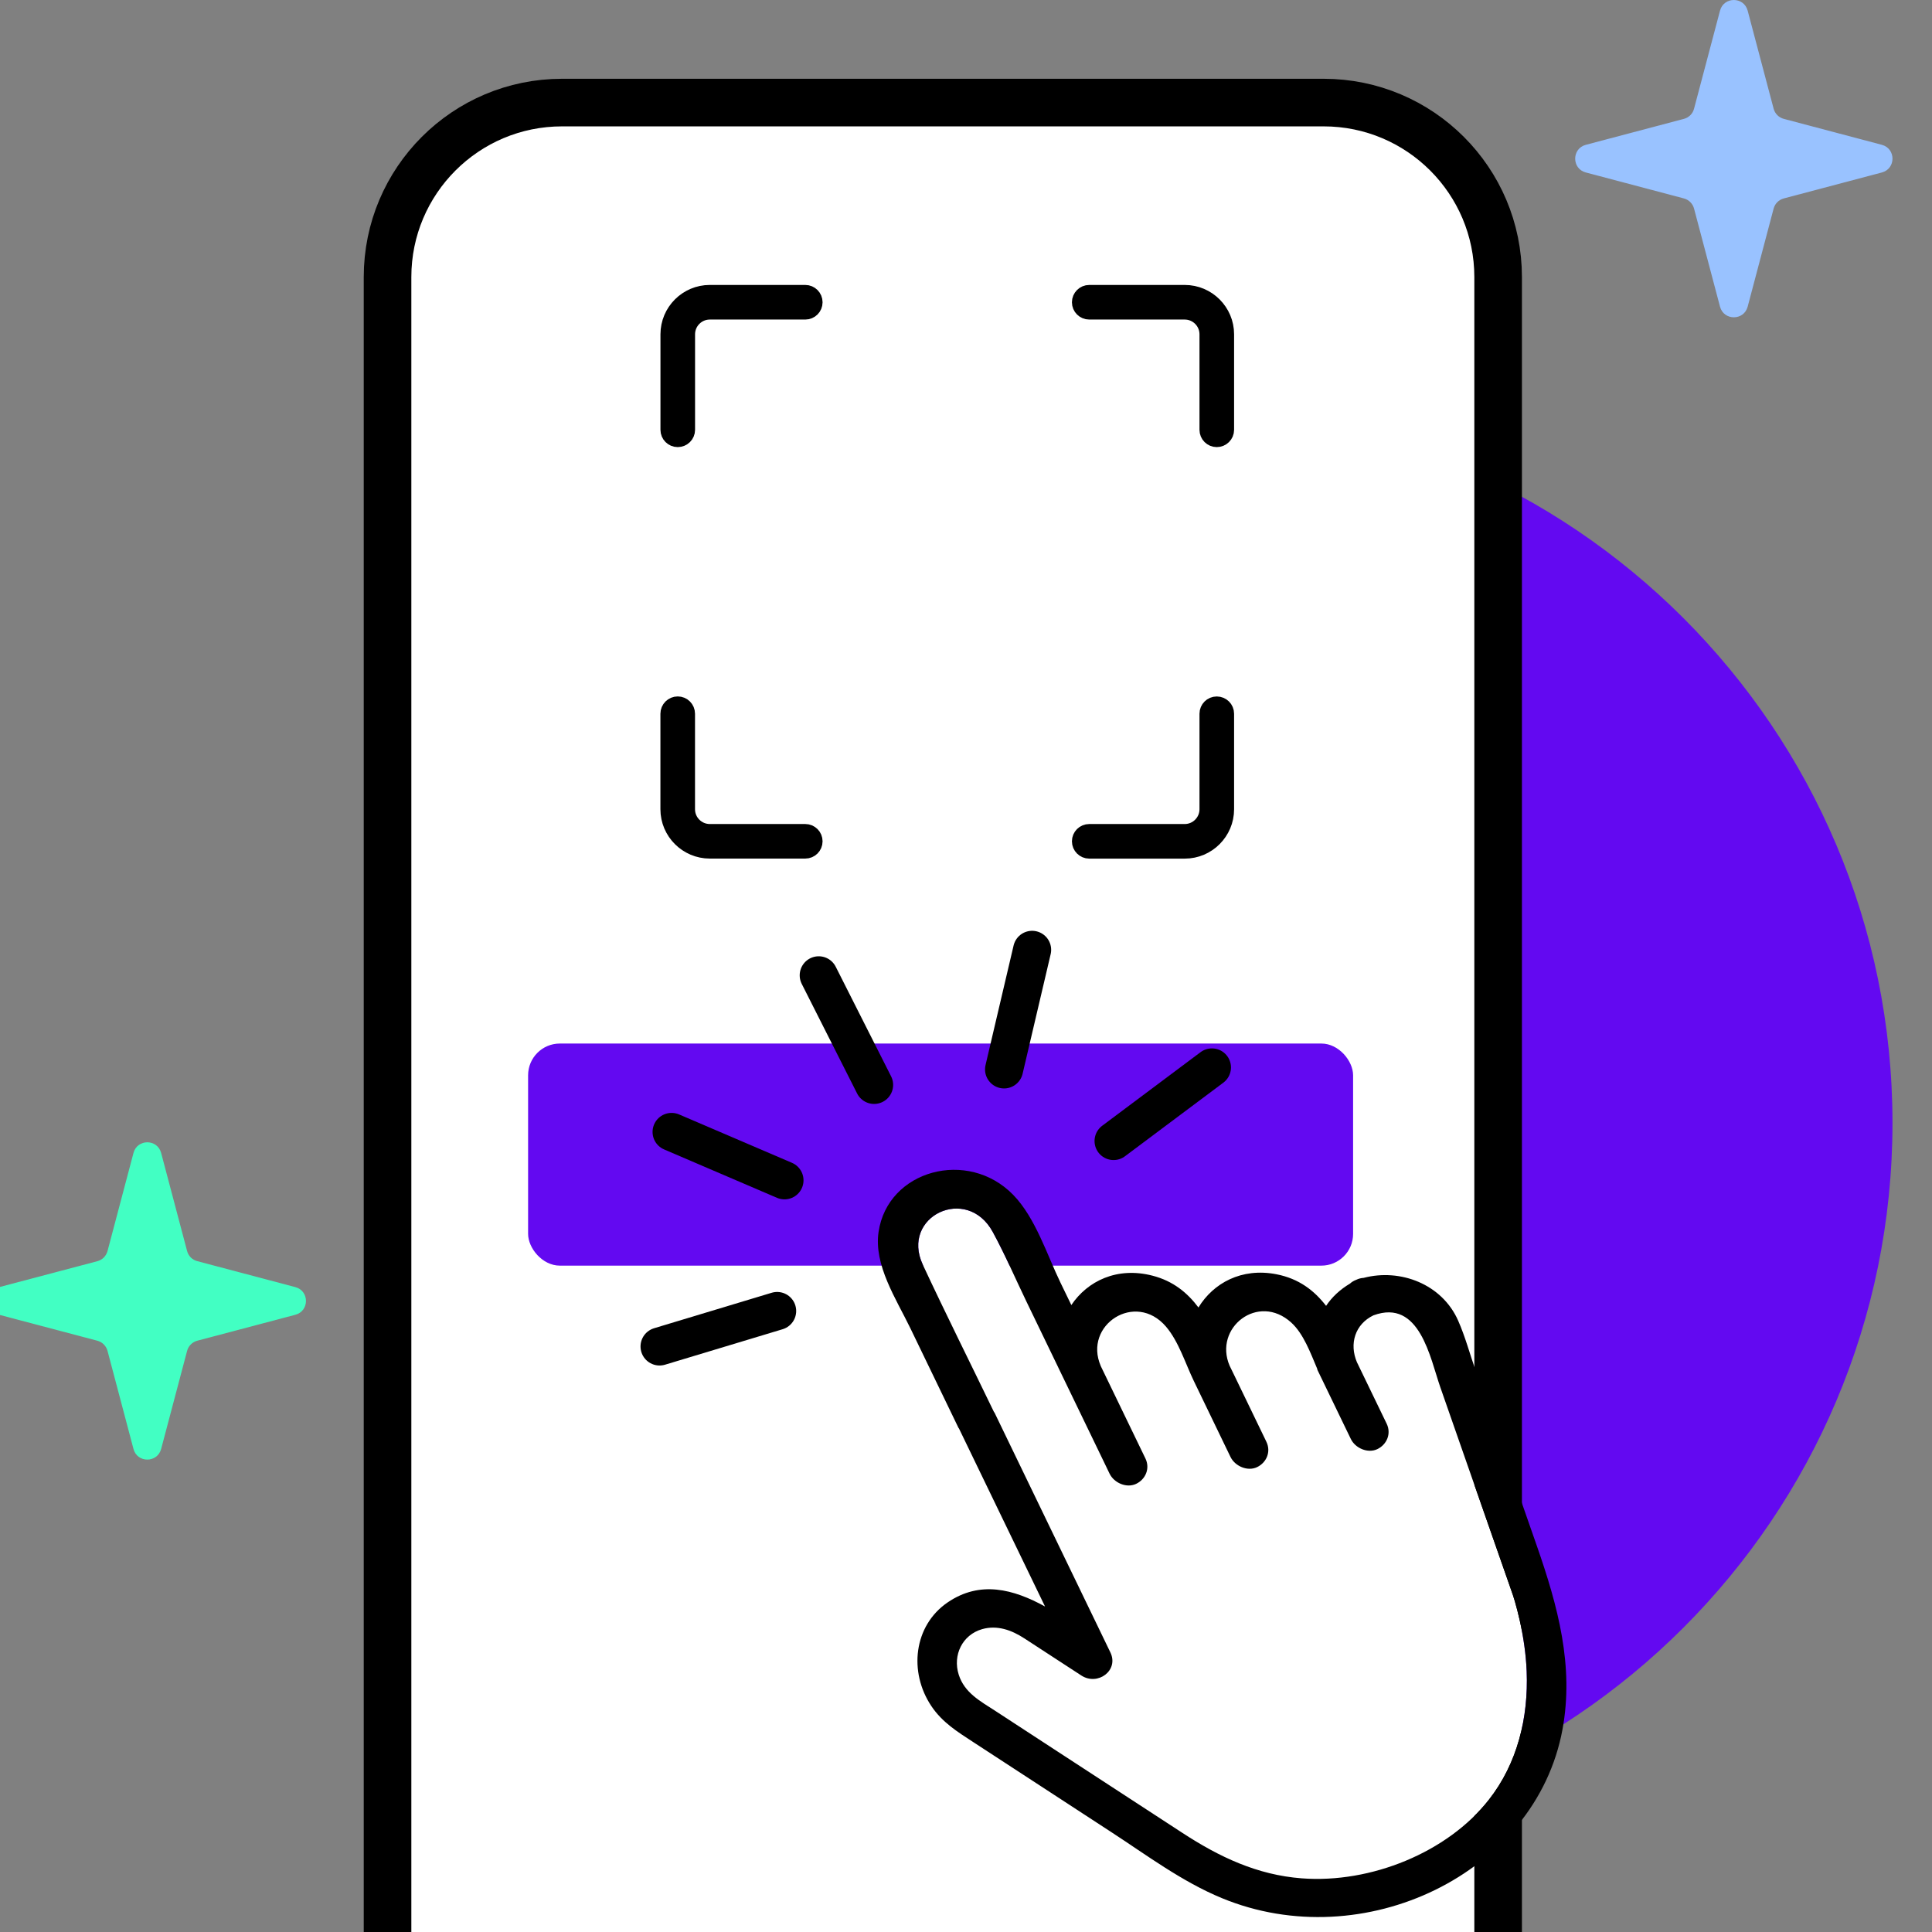
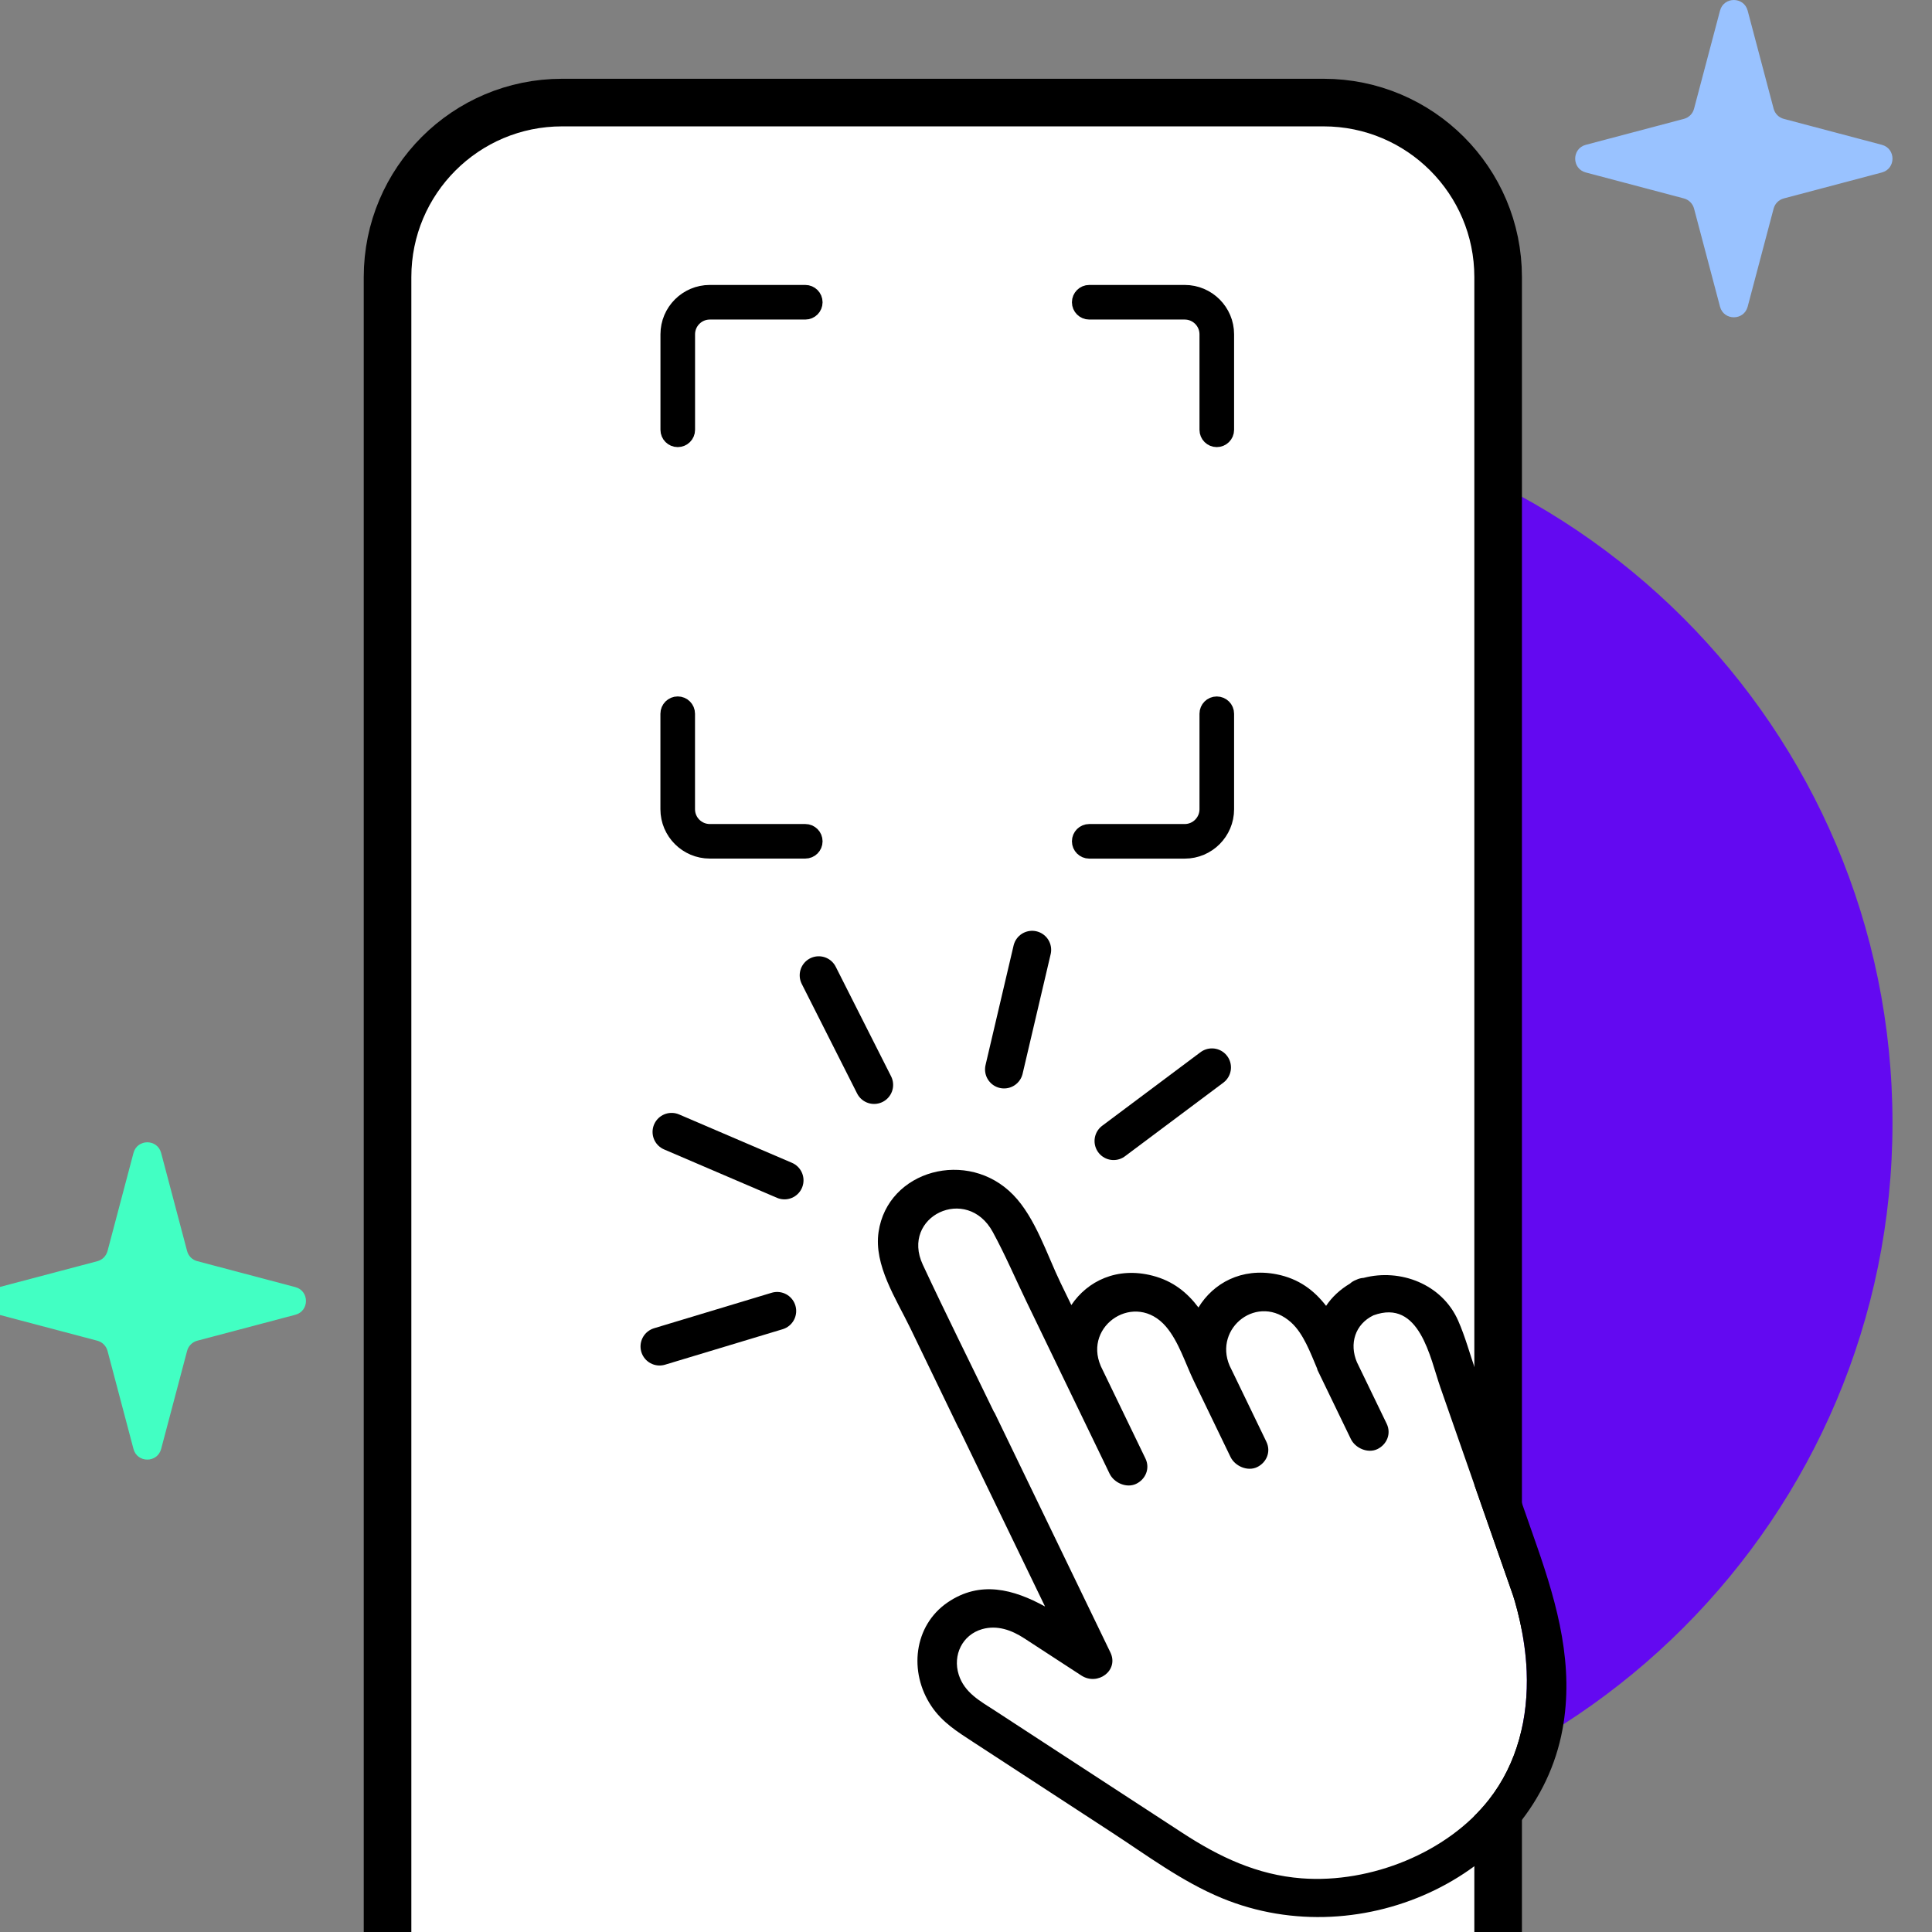
<svg xmlns="http://www.w3.org/2000/svg" width="44" height="44" viewBox="0 0 44 44" fill="none">
  <rect x="0" y="0" width="44" height="44" fill="#808080" stroke="none" />
  <g clip-path="url(#clip0_2591_16212)">
    <path d="M26.841 41.832C17.861 41.832 10.582 34.553 10.582 25.573C10.582 16.593 17.861 9.313 26.841 9.313C35.821 9.313 43.1 16.593 43.1 25.573C43.1 34.553 35.821 41.832 26.841 41.832Z" fill="#6309F1" />
    <path d="M3.67 26.258L4.261 28.491C4.275 28.546 4.305 28.597 4.345 28.638C4.386 28.678 4.437 28.708 4.493 28.722L6.726 29.313C7.049 29.399 7.049 29.858 6.726 29.943L4.492 30.534C4.437 30.549 4.386 30.578 4.345 30.619C4.305 30.66 4.275 30.71 4.261 30.766L3.67 32.999C3.584 33.322 3.125 33.322 3.04 32.999L2.449 30.766C2.434 30.71 2.405 30.66 2.364 30.619C2.324 30.578 2.273 30.549 2.217 30.534L-0.016 29.944C-0.339 29.858 -0.339 29.399 -0.016 29.313L2.217 28.723C2.273 28.708 2.324 28.679 2.365 28.638C2.405 28.597 2.434 28.546 2.449 28.491L3.04 26.258C3.126 25.934 3.584 25.934 3.67 26.258Z" fill="#42FFC3" />
    <path d="M8.826 6.31C8.826 4.115 10.606 2.336 12.801 2.336H30.144C32.339 2.336 34.119 4.115 34.119 6.31V53.143H8.826V6.31Z" fill="white" stroke="black" stroke-width="1.084" />
    <path d="M16.165 19.373H18.34C18.458 19.373 18.553 19.278 18.553 19.16C18.553 19.042 18.458 18.947 18.34 18.947H16.165C15.88 18.947 15.648 18.715 15.648 18.43V16.255C15.648 16.137 15.553 16.041 15.435 16.041C15.317 16.041 15.221 16.137 15.221 16.255V18.43C15.221 18.95 15.645 19.373 16.165 19.373Z" fill="black" stroke="black" stroke-width="0.361" />
    <path d="M15.435 10.002C15.553 10.002 15.649 9.907 15.649 9.789V7.613C15.649 7.329 15.88 7.097 16.165 7.097H18.34C18.458 7.097 18.553 7.002 18.553 6.884C18.553 6.766 18.458 6.67 18.34 6.67H16.165C15.645 6.67 15.222 7.093 15.222 7.613V9.789C15.222 9.907 15.317 10.002 15.435 10.002V10.002Z" fill="black" stroke="black" stroke-width="0.361" />
    <path d="M27.711 10.002C27.829 10.002 27.925 9.907 27.925 9.789V7.613C27.925 7.093 27.502 6.67 26.982 6.67H24.807C24.689 6.67 24.593 6.766 24.593 6.884C24.593 7.002 24.689 7.097 24.807 7.097H26.982C27.266 7.097 27.498 7.329 27.498 7.613V9.789C27.498 9.907 27.593 10.002 27.711 10.002V10.002Z" fill="black" stroke="black" stroke-width="0.361" />
    <path d="M24.807 19.374H26.982C27.502 19.374 27.925 18.951 27.925 18.43V16.255C27.925 16.137 27.829 16.042 27.711 16.042C27.593 16.042 27.498 16.137 27.498 16.255V18.43C27.498 18.715 27.266 18.947 26.982 18.947H24.807C24.689 18.947 24.593 19.042 24.593 19.16C24.593 19.278 24.689 19.374 24.807 19.374Z" fill="black" stroke="black" stroke-width="0.361" />
    <mask id="path-8-inside-1_2591_16212" fill="white">
      <rect width="3.974" height="3.975" rx="0.282" transform="matrix(-1 0 0 1 26.16 8.591)" />
    </mask>
    <rect width="3.974" height="3.975" rx="0.282" transform="matrix(-1 0 0 1 26.16 8.591)" fill="white" stroke="black" stroke-width="2.168" mask="url(#path-8-inside-1_2591_16212)" />
    <mask id="path-9-inside-2_2591_16212" fill="white">
      <rect width="3.974" height="3.975" rx="0.282" transform="matrix(-1 0 0 1 26.16 13.649)" />
    </mask>
    <rect width="3.974" height="3.975" rx="0.282" transform="matrix(-1 0 0 1 26.16 13.649)" fill="white" stroke="black" stroke-width="2.168" mask="url(#path-9-inside-2_2591_16212)" />
    <mask id="path-10-inside-3_2591_16212" fill="white">
      <rect width="3.974" height="3.975" rx="0.282" transform="matrix(-1 0 0 1 21.101 8.591)" />
    </mask>
    <rect width="3.974" height="3.975" rx="0.282" transform="matrix(-1 0 0 1 21.101 8.591)" fill="white" stroke="black" stroke-width="2.168" mask="url(#path-10-inside-3_2591_16212)" />
    <mask id="path-11-inside-4_2591_16212" fill="white">
      <rect width="3.974" height="3.975" rx="0.282" transform="matrix(-1 0 0 1 21.101 13.649)" />
    </mask>
    <rect width="3.974" height="3.975" rx="0.282" transform="matrix(-1 0 0 1 21.101 13.649)" fill="white" stroke="black" stroke-width="2.168" mask="url(#path-11-inside-4_2591_16212)" />
-     <rect x="12.027" y="23.766" width="18.789" height="5.058" rx="0.723" fill="#6309F1" />
    <path d="M23.506 21.632L22.867 24.355" stroke="black" stroke-width="0.867" stroke-linecap="round" stroke-linejoin="round" />
    <path d="M18.646 22.212L19.907 24.708" stroke="black" stroke-width="0.867" stroke-linecap="round" stroke-linejoin="round" />
    <path d="M15.295 25.779L17.866 26.881" stroke="black" stroke-width="0.867" stroke-linecap="round" stroke-linejoin="round" />
    <path d="M15.021 30.665L17.699 29.857" stroke="black" stroke-width="0.867" stroke-linecap="round" stroke-linejoin="round" />
    <path d="M27.601 24.31L25.361 25.986" stroke="black" stroke-width="0.867" stroke-linecap="round" stroke-linejoin="round" />
    <path d="M34.769 38.063C34.811 39.116 34.559 40.159 33.909 40.987C32.966 42.187 31.223 42.897 29.648 42.778C28.633 42.702 27.767 42.29 26.929 41.743C25.979 41.124 25.03 40.505 24.08 39.886C23.611 39.58 23.142 39.274 22.673 38.968C22.328 38.744 21.965 38.554 21.834 38.138C21.694 37.696 21.915 37.231 22.37 37.102C22.712 37.006 23.037 37.123 23.329 37.313C23.762 37.594 24.194 37.877 24.626 38.158C25 38.402 25.487 38.043 25.288 37.632C24.409 35.812 23.529 33.992 22.649 32.171C22.646 32.166 22.64 32.162 22.637 32.157C22.097 31.039 21.541 29.927 21.016 28.802C20.504 27.703 22.02 26.974 22.61 28.058C22.889 28.57 23.12 29.111 23.373 29.635L24.1 31.14C24.1 31.14 24.101 31.143 24.102 31.145C24.443 31.851 24.784 32.557 25.126 33.263C25.174 33.362 25.222 33.463 25.27 33.562C25.373 33.774 25.658 33.897 25.874 33.794C26.09 33.691 26.196 33.443 26.087 33.217C25.748 32.516 25.409 31.814 25.07 31.113C25.069 31.111 25.069 31.109 25.068 31.107C24.668 30.178 25.857 29.396 26.555 30.213C26.845 30.553 26.997 31.055 27.188 31.45C27.189 31.451 27.189 31.453 27.19 31.454L27.191 31.456C27.434 31.96 27.678 32.464 27.921 32.968C27.956 33.039 27.99 33.11 28.024 33.181C28.127 33.393 28.413 33.516 28.629 33.413C28.845 33.309 28.951 33.062 28.841 32.835C28.598 32.332 28.354 31.828 28.111 31.324L28.007 31.11C28.007 31.11 28.006 31.108 28.005 31.107C28.005 31.107 28.005 31.105 28.004 31.104C27.632 30.24 28.654 29.433 29.409 30.122C29.686 30.375 29.843 30.806 29.997 31.169C30.001 31.18 30 31.19 30.005 31.201C30.227 31.66 30.449 32.118 30.67 32.577C30.702 32.642 30.733 32.706 30.764 32.771C30.866 32.983 31.152 33.106 31.368 33.003C31.584 32.899 31.69 32.652 31.581 32.425C31.359 31.967 31.137 31.508 30.916 31.05C30.912 31.042 30.908 31.034 30.904 31.026C30.723 30.602 30.862 30.157 31.279 29.956C32.334 29.569 32.57 30.931 32.803 31.596C33.182 32.683 33.561 33.769 33.941 34.855C34.112 35.346 34.284 35.837 34.456 36.328C34.459 36.335 34.46 36.339 34.461 36.344C34.475 36.386 34.488 36.427 34.5 36.469C34.539 36.609 34.577 36.749 34.608 36.891C34.695 37.277 34.753 37.671 34.769 38.063Z" fill="white" />
    <path d="M35.584 39.39C34.975 42.678 31.049 44.56 27.826 43.228C26.918 42.853 26.119 42.252 25.3 41.719C24.255 41.038 23.21 40.356 22.165 39.675C21.802 39.438 21.461 39.227 21.213 38.858C20.689 38.078 20.81 37.022 21.58 36.495C22.323 35.987 23.084 36.194 23.8 36.587L21.84 32.533C21.837 32.528 21.832 32.524 21.829 32.519C21.464 31.762 21.098 31.006 20.733 30.25C20.407 29.577 19.897 28.812 20.009 28.056C20.217 26.646 22.045 26.153 23.075 27.212C23.581 27.731 23.846 28.58 24.151 29.21C24.233 29.381 24.316 29.552 24.399 29.722C24.767 29.173 25.441 28.845 26.245 29.052C26.718 29.173 27.042 29.442 27.294 29.777C27.633 29.221 28.275 28.867 29.068 29.02C29.583 29.12 29.931 29.391 30.201 29.74C30.334 29.54 30.518 29.368 30.745 29.233C30.783 29.198 30.829 29.169 30.887 29.147C30.945 29.119 31.001 29.106 31.055 29.103C31.89 28.883 32.842 29.243 33.209 30.078C33.37 30.443 33.476 30.841 33.607 31.216C34.07 32.544 34.534 33.871 34.998 35.199C35.479 36.577 35.852 37.944 35.584 39.39ZM33.909 40.987C34.559 40.159 34.811 39.116 34.769 38.063C34.753 37.671 34.695 37.277 34.608 36.891C34.577 36.749 34.539 36.609 34.5 36.469C34.488 36.427 34.475 36.386 34.461 36.344C34.46 36.339 34.459 36.335 34.456 36.328C34.284 35.837 34.112 35.346 33.941 34.855C33.561 33.769 33.182 32.683 32.803 31.596C32.57 30.931 32.334 29.569 31.279 29.956C30.862 30.157 30.723 30.602 30.904 31.026C30.908 31.034 30.912 31.042 30.916 31.05C31.137 31.508 31.359 31.967 31.581 32.425C31.69 32.652 31.584 32.899 31.368 33.003C31.152 33.106 30.866 32.983 30.764 32.771C30.733 32.706 30.702 32.642 30.67 32.577C30.449 32.118 30.227 31.66 30.005 31.201C30 31.19 30.001 31.18 29.997 31.169C29.843 30.806 29.686 30.375 29.409 30.122C28.654 29.433 27.632 30.24 28.004 31.104L28.005 31.107L28.007 31.11L28.111 31.324C28.354 31.828 28.598 32.332 28.841 32.835C28.951 33.062 28.845 33.309 28.629 33.413C28.413 33.516 28.127 33.393 28.024 33.181C27.99 33.11 27.956 33.039 27.921 32.968C27.678 32.464 27.434 31.96 27.191 31.456L27.19 31.454C27.189 31.453 27.189 31.451 27.188 31.45C26.997 31.055 26.845 30.553 26.555 30.213C25.857 29.396 24.668 30.178 25.068 31.107C25.069 31.109 25.069 31.111 25.07 31.113C25.409 31.814 25.748 32.516 26.087 33.217C26.196 33.443 26.09 33.691 25.874 33.794C25.658 33.897 25.373 33.774 25.27 33.562C25.222 33.463 25.174 33.362 25.126 33.263C24.784 32.557 24.443 31.851 24.102 31.145C24.101 31.143 24.101 31.142 24.1 31.14L23.373 29.635C23.12 29.111 22.889 28.57 22.61 28.058C22.02 26.974 20.504 27.703 21.016 28.802C21.541 29.927 22.097 31.039 22.637 32.157C22.64 32.162 22.646 32.166 22.649 32.171C23.529 33.992 24.409 35.812 25.288 37.632C25.487 38.043 25 38.402 24.626 38.158C24.194 37.877 23.762 37.594 23.329 37.313C23.037 37.123 22.712 37.006 22.37 37.102C21.915 37.231 21.694 37.696 21.834 38.138C21.965 38.554 22.328 38.744 22.673 38.968C23.142 39.274 23.611 39.58 24.08 39.886C25.03 40.505 25.979 41.124 26.929 41.743C27.767 42.29 28.633 42.702 29.648 42.778C31.223 42.897 32.966 42.187 33.909 40.987Z" fill="black" />
    <path d="M39.802 0.243L40.393 2.475C40.408 2.531 40.437 2.582 40.478 2.623C40.518 2.663 40.569 2.693 40.625 2.707L42.858 3.298C43.181 3.384 43.181 3.842 42.858 3.928L40.625 4.519C40.569 4.534 40.518 4.563 40.477 4.604C40.437 4.644 40.408 4.695 40.393 4.751L39.802 6.984C39.716 7.307 39.258 7.307 39.172 6.984L38.581 4.751C38.566 4.695 38.537 4.644 38.496 4.604C38.456 4.563 38.405 4.534 38.349 4.519L36.116 3.928C35.793 3.843 35.793 3.384 36.116 3.298L38.35 2.707C38.405 2.693 38.456 2.663 38.497 2.623C38.538 2.582 38.567 2.531 38.581 2.475L39.172 0.243C39.258 -0.081 39.716 -0.081 39.802 0.243Z" fill="#99C2FF" />
  </g>
  <defs>
    <clipPath id="clip0_2591_16212">
      <rect width="44" height="44" fill="white" />
    </clipPath>
  </defs>
</svg>